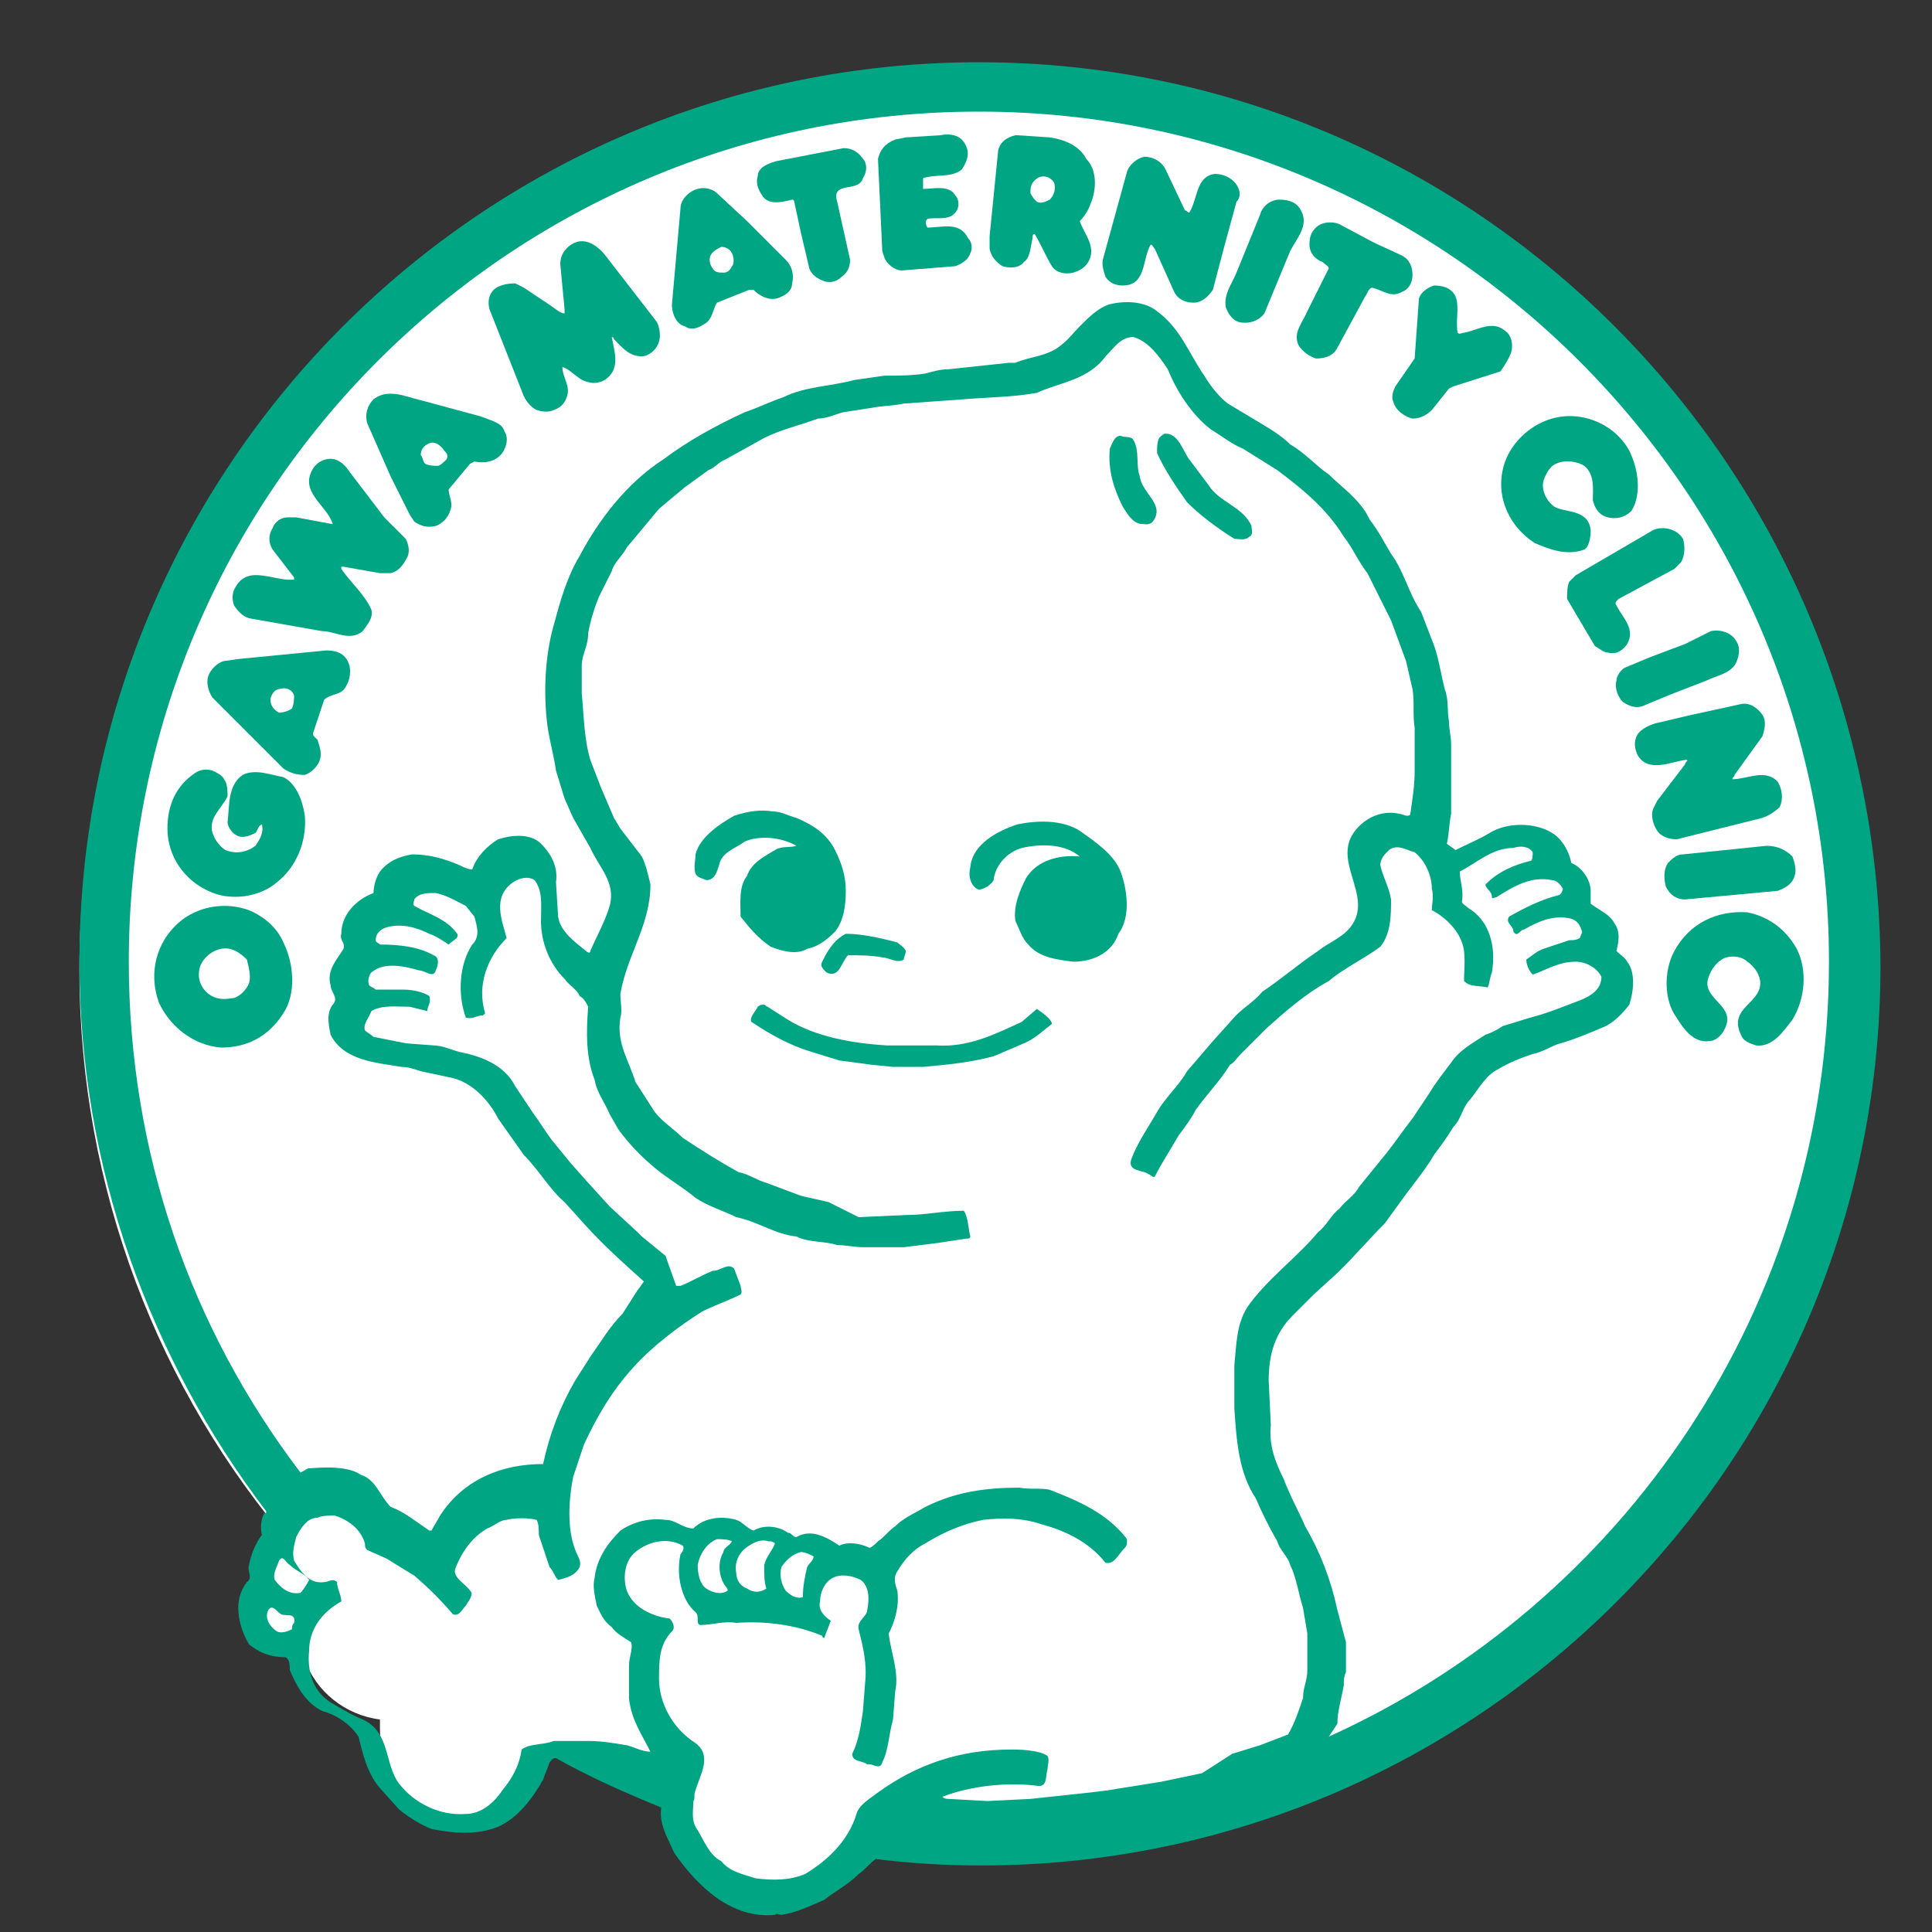
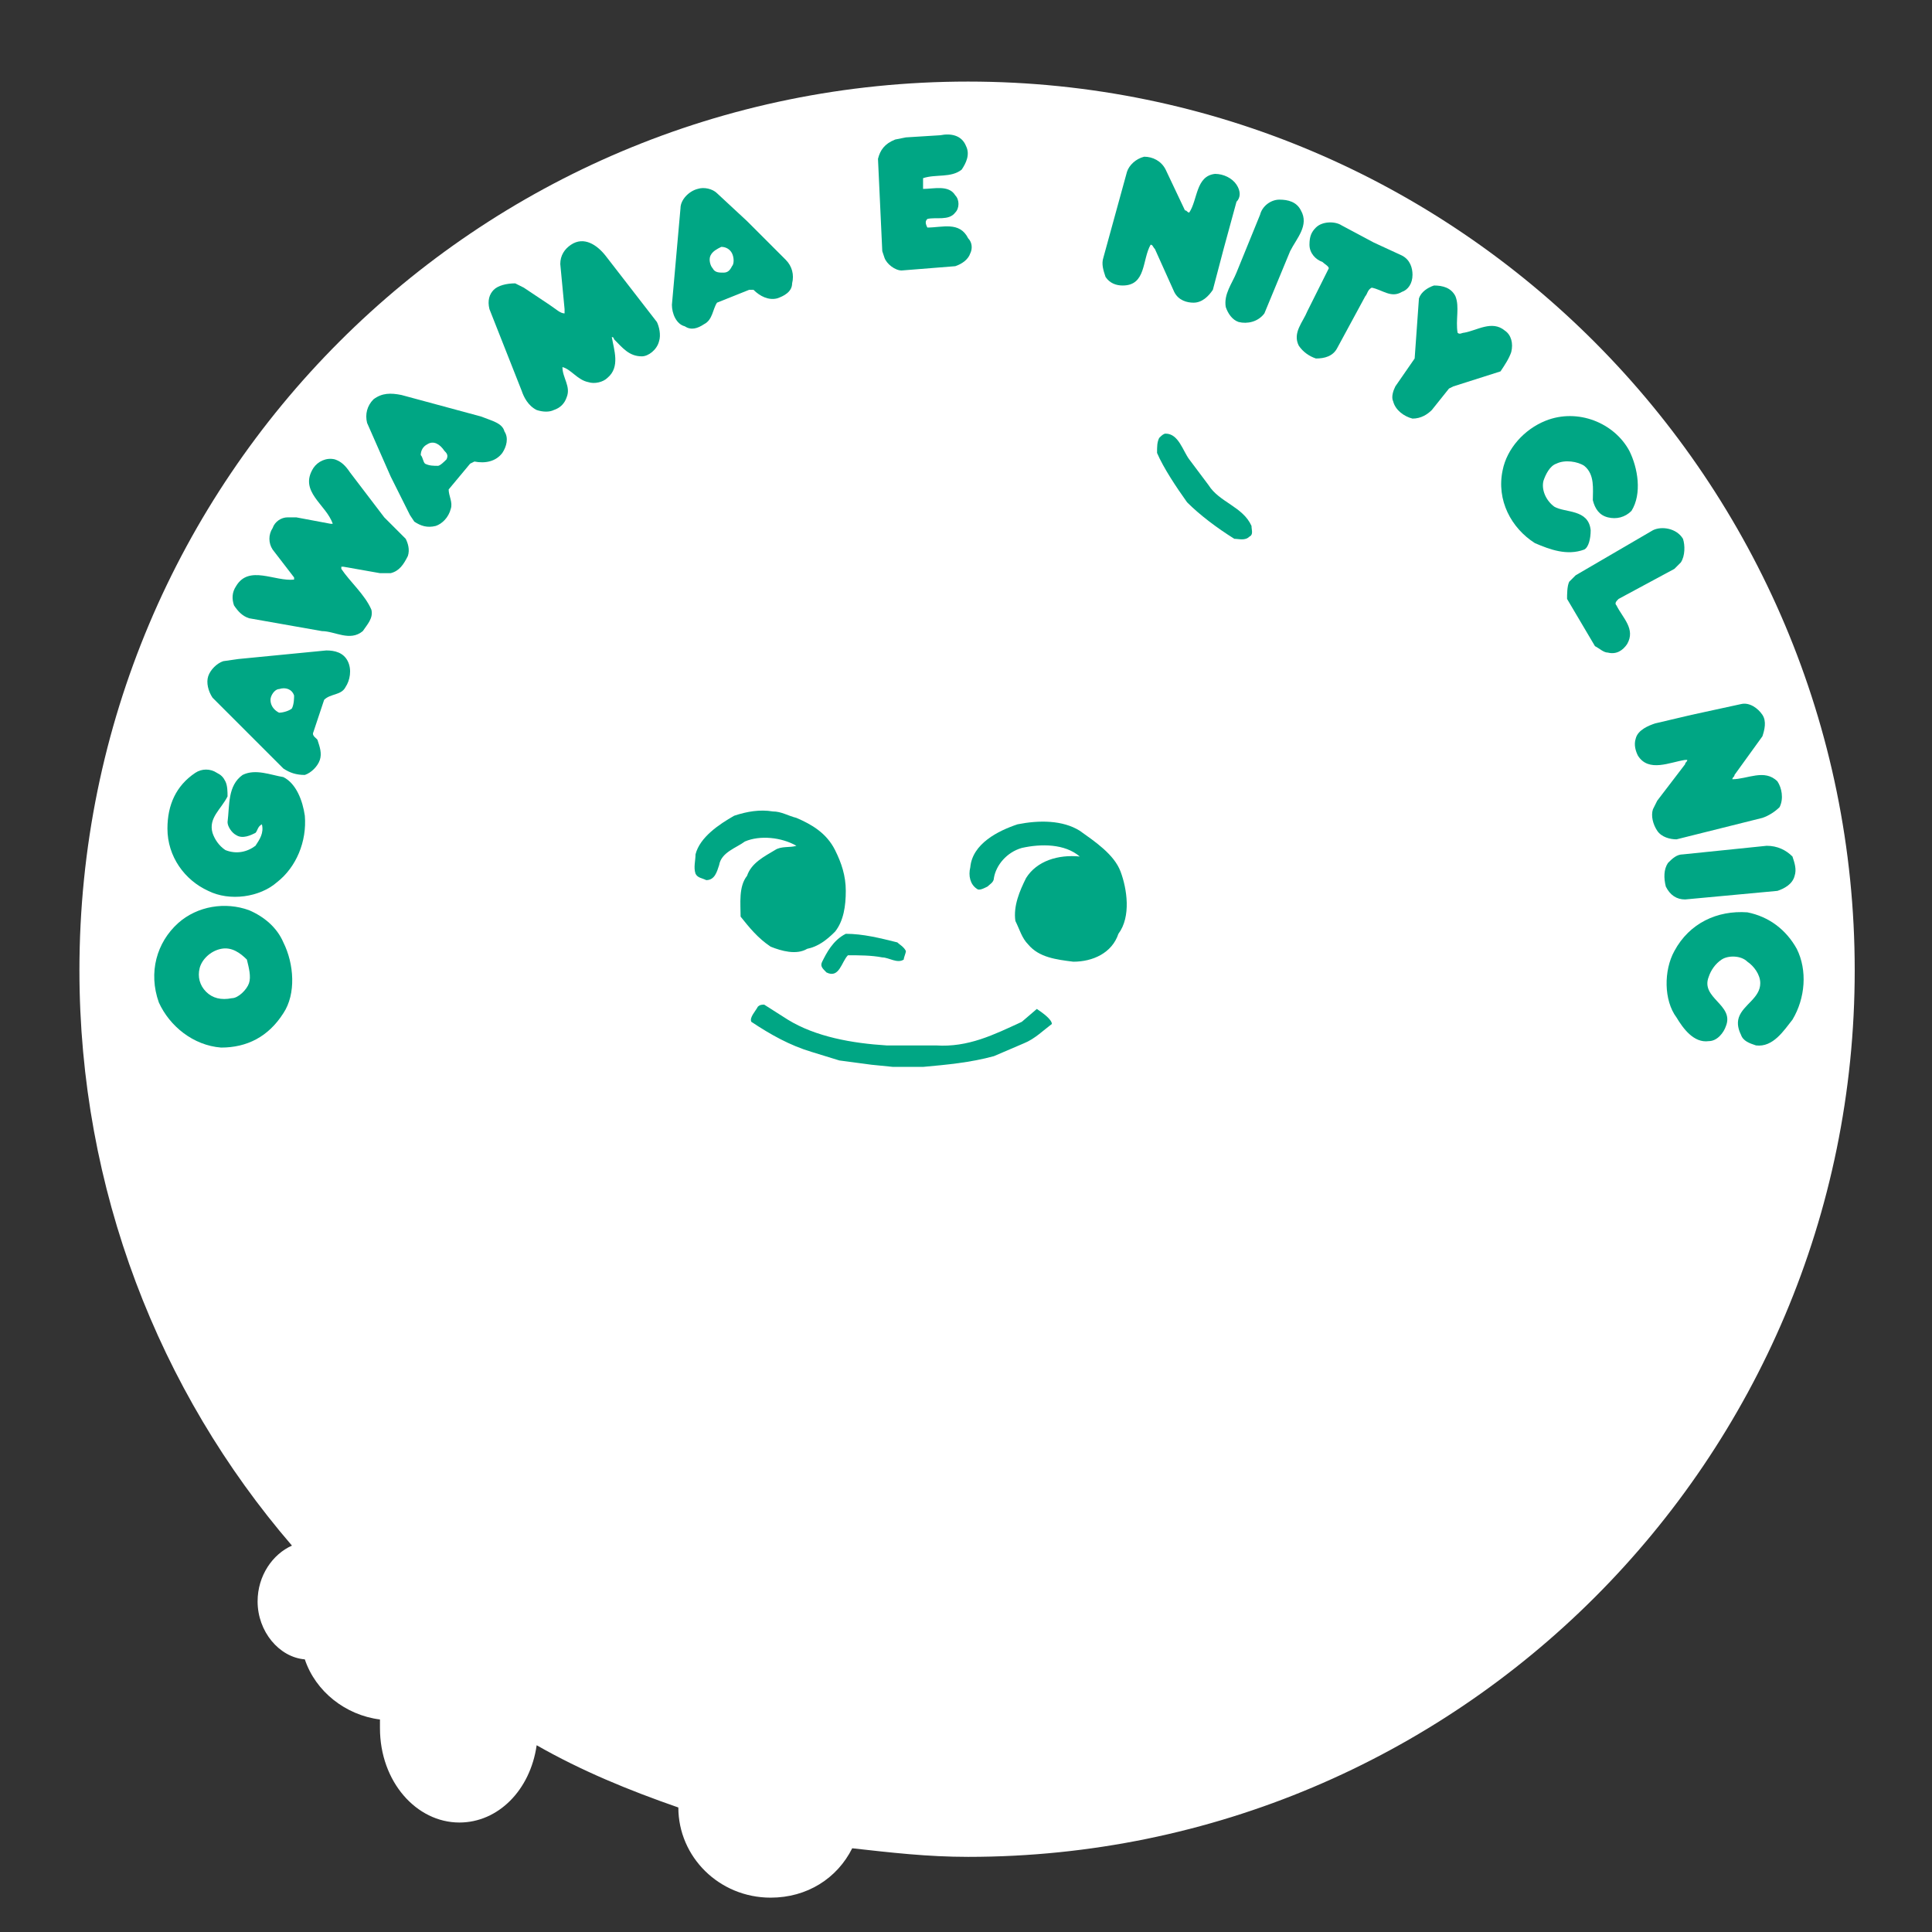
<svg xmlns="http://www.w3.org/2000/svg" version="1.1" id="レイヤー_1" x="0px" y="0px" width="90px" height="90px" viewBox="0 0 90 90" style="enable-background:new 0 0 90 90;" xml:space="preserve">
  <rect x="0" y="0" width="90" height="90" fill="#333333" stroke="none" />
  <style type="text/css">
	.st0{fill:#FFFFFF;}
	.st1{fill:#00A684;}
</style>
  <g>
    <path class="st0" d="M45.1,3.8C22.2,3.8,3.7,22.3,3.7,45.2c0,10.2,3.7,19.6,9.9,26.8c-0.9,0.4-1.6,1.4-1.6,2.6c0,1.4,1,2.6,2.2,2.7   c0.5,1.5,1.9,2.6,3.5,2.8c0,0.1,0,0.2,0,0.4c0,2.5,1.7,4.4,3.7,4.4c1.8,0,3.3-1.5,3.6-3.6c2.1,1.2,4.3,2.1,6.6,2.9c0,0,0,0,0,0   c0,2.3,1.9,4.2,4.3,4.2c1.7,0,3.1-0.9,3.8-2.3c1.8,0.2,3.5,0.4,5.4,0.4c22.8,0,41.3-18.5,41.3-41.3S67.9,3.8,45.1,3.8z" />
    <g>
-       <path class="st1" d="M45.6,2.9C22.5,2.9,3.7,21.7,3.7,44.8c0,9.6,3.3,18.5,8.7,25.6c0,0.1,0,0.1-0.1,0.1c-0.1,0.2-0.2,0.6-0.1,1    c-0.3,0.4-0.5,0.9-0.6,1.4c-0.1,0.3,0.2,0.6-0.1,0.8c-0.3,0.4-0.4,0.8-0.4,1.2c0,0.6,0.2,1.2,0.5,1.7c0.5,0.4,1,0.6,1.7,0.6    c0.2,0.1,0.2,0.4,0.2,0.6c0.3,0.7,0.7,1.5,1.5,1.9c0.7,0.2,1.3,0.6,1.7,1.2c0.2,0.8,0.4,1.7,1,2.4l0.9,1c0.5,0.4,1,0.7,1.5,0.9    c1,0.2,2.1,0.3,3.1-0.1c0.9-0.4,1.6-1.3,2.1-2.2c0.1-0.3,0.2-0.5,0.3-0.8c0.1-0.1,0.1-0.2,0.3-0.2c1.6,0.9,3.2,1.6,4.9,2.3    c0,0,0,0,0,0c-0.1,0.8,0.3,1.4,0.6,2.1c1.1,1.6,2.7,3.1,4.7,2.9c0.1-0.1,0.2,0,0.3,0c0.7-0.1,1.3-0.4,2-0.7    c0.5-0.4,1.1-0.7,1.6-1.2c0.3-0.2,0.5-0.5,0.8-0.7c1.6,0.2,3.2,0.3,4.9,0.3c23.1,0,41.9-18.8,41.9-41.9    C87.5,21.7,68.7,2.9,45.6,2.9z M13.6,75.9c-0.2,0.1-0.5,0.2-0.7,0.1c-0.3-0.2-0.6-0.6-0.4-1c0.2-0.3,0.4,0.1,0.6,0.2    c0.2,0.1,0.7-0.1,0.6,0.4C13.6,75.7,13.6,75.8,13.6,75.9z M14,74.2c-0.5,0.1-0.9-0.2-1.2-0.6c-0.1-0.3,0.1-0.6,0.2-0.9    c0.2-0.3,0.3,0.1,0.5,0.2c0.3,0.3,0.7,0.4,0.9,0.7C14.3,73.8,14.1,74.1,14,74.2z M37.5,87.3c-0.7,0.3-1.5,0.3-2.3,0.2    c-0.6-0.2-1.2-0.3-1.6-0.8c-0.6-0.3-0.8-1-1.2-1.6c-0.2-0.4-0.1-0.8-0.1-1.2c0.1-0.1,0-0.3,0.1-0.5c0.2-0.7,0.8-1.6,0-2.2    c-1.1-0.7-1.7-1.9-1.7-3c0-0.8,0-1.6,0.6-2.2c0.2-0.2,0-0.5-0.1-0.6c-0.8-0.1-1.7-0.5-2-1.3c-0.2-0.6-0.1-1.4,0.4-1.8    c0.6-0.5,1.5-0.7,2.2-0.3c0.1,0.1,0,0.3-0.1,0.4c-0.2,0.9,0,2.1,0.7,2.7c0.2,0.2,0,0.5,0.2,0.6c0.6,0,1.1-0.2,1.7-0.1    c1.4-0.1,2.8,0.1,4,0.6c0,0,0,0.1,0.1,0.1c0.1-0.3,0.2-0.5,0.3-0.8c-0.3-0.2-0.6-0.5-0.5-0.9c0-0.4,0.2-0.9,0.6-1.1    c0.4-0.2,0.9-0.1,1.3,0.1c0.4,0.3,0.4,0.9,0.3,1.4c0,0.3-0.5,0.5-0.4,0.9c0.2,0.8,0.4,1.6,0.3,2.5l-0.1,1.3    c-0.1,0.7-0.2,1.4-0.5,2c0,0.4,0.5,0.3,0.7,0.5c0.2-0.1,0.6,0.3,0.7-0.1c0.3-0.6,0.3-1.3,0.5-2l0.1-1.3c0.2-0.9-0.2-1.8-0.3-2.7    c0.3-0.6,0.5-1.3,0.4-2c-0.1-0.3-0.2-0.6,0-0.9c0.3-0.5,0.7-1,1.3-1.3c0.8-0.5,1.7-0.9,2.7-1.1c0.9-0.1,1.8-0.1,2.7,0.2    c1.1,0.3,2.2,0.8,3,1.8c0.4,0.1,0.6-0.4,0.9-0.7c0.1-0.1,0.1-0.2,0.1-0.4c-0.9-1.2-2.3-1.8-3.6-2.3c-0.4-0.1-0.9,0-1.4-0.1    c-1.6,0-3,0.2-4.4,0.9c-0.5,0.3-1,0.5-1.4,0.9c-0.3,0.2-0.5,0.5-0.8,0.7c-0.1,0.1-0.3,0.3-0.4,0.3c-0.4-0.2-1-0.3-1.4-0.1    c-0.6-0.4-1.3-0.8-2-0.4c-0.2,0-0.2-0.2-0.4-0.2c-0.4-0.3-1.1-0.4-1.6-0.1c-0.3-0.1-0.5-0.4-0.8-0.5c-0.7-0.2-1.5-0.1-2,0.4    c-0.5,0-0.8-0.4-1.3-0.4c-0.8-0.1-1.5,0.1-2.1,0.5c-0.6,0.6-1.1,1.3-1.2,2.2c-0.1,0.4,0,0.8,0.1,1.3c0.2,0.4,0.3,0.7,0.7,1    c0.2,0.3,0.6,0.5,0.9,0.7c0.1,0.3-0.1,0.7-0.1,1.1l0,1.5c0.1,1,0.6,1.7,1,2.5v0c-0.4,0-0.7-0.2-1.1-0.3c-0.6-0.1-1.2-0.2-1.8-0.2    l-1.6,0c-0.5,0.2-1.1,0.1-1.5,0.4c-0.1,0.7-0.4,1.3-0.9,1.9c-0.4,0.6-1,1.1-1.7,1.1c-1.2,0.1-2.4-0.5-3.1-1.4    c-0.7-0.9-0.4-2.4-1.7-3c-0.5-0.2-1-0.5-1.5-0.8c-0.8-0.5-1.1-1.4-1-2.4c0-1,0.6-1.8,1.5-2.3c0-0.3-0.2-0.6-0.2-0.9    c-0.2-0.2-0.4,0-0.6,0c-0.7,0.1-1.1-0.5-1.4-1c-0.1-0.4,0-0.7,0.1-1.1c0.2-0.4,0.5-0.9,1-0.9c0.2-0.1,0.5-0.1,0.8-0.1    c0.6,0.2,1.2,0.6,1.4,1.3c0,0.1,0,0.2,0.1,0.3l0.9,0.4l1.3,0.8c0.7,0.6,1.2,1.1,1.8,1.8c0.3,0.1,0.4-0.2,0.6-0.4    c0.1-0.2,0.4-0.5,0.2-0.7c-0.2-0.3-0.8-0.6-0.7-1c0.3-0.8,0.8-1.5,1.5-1.9c0.3-0.1,0.6-0.4,0.9-0.4c0.4-0.1,1-0.1,1.4,0    c0.1,0.2,0.1,0.4,0.1,0.7l0.5,1.5c0.2,0.2,0.2,0.4,0.4,0.6c0.4-0.1,0.8-0.2,1-0.6c0.1-0.3-0.1-0.5-0.2-0.8c-0.4-1-0.3-2.4-0.1-3.4    l0.5-1.5c0.6-1.3,1.3-2.5,2.3-3.6c0.9-1,2.1-1.9,3.2-2.6c0.6-0.3,1.2-0.5,1.8-0.8c0.1-0.1,0-0.3,0-0.4l-0.3-0.8    c-0.3-0.3-0.6,0.1-1,0.1c-0.5,0.2-1,0.5-1.5,0.7h-0.2L31,58.5l-1.1-0.9l-0.2-0.2l-1.3-1.2l-1-1.1l-0.8-0.9l-0.9-1.1    c-0.3-0.4-0.6-0.9-0.9-1.3L24,50.6c-0.5-1-1.6-1.4-2.6-1.6c-0.4-0.1-0.8-0.3-1.2-0.3l-1.3-0.1c-0.5-0.1-1-0.2-1.5-0.3    c-0.1-0.1-0.3-0.2-0.4-0.3c-0.1-0.3,0.2-0.6,0.3-0.9c0.5-0.3,1.2-0.2,1.8-0.2l0.8,0.2c0-0.2,0.2-0.4,0.1-0.7    c-0.3-0.2-0.8-0.3-1.2-0.3l-1.3,0c-0.1-0.1-0.2-0.1-0.3-0.2c-0.1-0.2,0-0.5,0.1-0.6c0.6-0.5,1.5-0.3,2.2-0.1c0.3,0,0.7,0.4,0.8,0    c0.1-0.2,0.2-0.6-0.1-0.7c-0.7-0.4-1.6-0.5-2.5-0.5c-0.1-0.1-0.2-0.1-0.2-0.2c0-0.3,0.2-0.5,0.5-0.6c0.7-0.2,1.4,0,2,0.3    c0.3,0.1,0.6,0.3,0.9,0.5c0.2-0.2,0.5-0.3,0.4-0.5c-0.5-0.7-1.3-0.9-2-1.3c-0.1-0.1,0-0.2,0-0.3c0.2-0.3,0.6-0.3,1-0.3    c0.5,0.1,1,0.4,1.4,0.6l0.4,0.5c0.1,0.4,0.3,0.9-0.1,1.3c-0.6,0.9-0.7,2.3-0.3,3.4c0.3,0.1,0.5-0.1,0.8-0.1l0.1-0.1    c-0.4-1.3,0.1-2.6,1-3.5c-0.2-0.8-0.7-1.9,0.3-2.6c0.3-0.2,0.7-0.3,1-0.1c0.4,0.5,0.3,1.2,0.3,1.9c0,1,0.4,2,1.1,2.7    c0.2,0.3,0.6,0.5,0.7,0.8c0.2,0.1,0.3,0.3,0.4,0.5c-0.1,1.2-0.1,2.4,0.3,3.4c0.1,0.6,0.5,1.1,0.7,1.6l0.4,0.7    c0.5,0.7,1.1,1.3,1.7,1.8c0.6,0.5,1.3,0.9,1.9,1.4c0.6,0.4,1.3,0.6,1.9,0.9c1,0.2,1.8,0.8,2.8,0.9c0.6,0.3,1.3,0.2,1.9,0.4    c0.4,0,0.8,0.1,1.2,0.1l1.9,0l1.6-0.2l1.3-0.2c0.1,0,0.2,0,0.2-0.1c-0.1-0.4-0.1-0.9-0.3-1.2c-0.9,0-1.8,0.2-2.7,0.2l-2.2,0.1    L38.6,56c-0.4-0.1-0.9-0.2-1.3-0.3l-1.6-0.6c-0.4-0.1-0.8-0.4-1.3-0.5c-0.9-0.5-1.7-1-2.6-1.6c-0.4-0.4-0.9-0.7-1.3-1.2l-0.9-1.4    c-0.3-1-0.9-1.8-0.7-3c0.1-0.3,0-0.7,0-1.1c0.3-1.8,1.4-3.2,1.4-5.1c-0.1-0.4-0.2-0.9-0.4-1.3l-1-1.3l-0.3-0.5l-0.6-1.4l-0.5-1.3    c-0.3-1-0.3-2.1-0.4-3.1l0-1.3c0-0.5,0.3-0.9,0.3-1.5c0.1-0.6,0.3-1.2,0.5-1.7l0.6-1.2c0.1-0.4,0.5-0.7,0.7-1.1    c0.5-0.6,1-1.2,1.5-1.8l1.2-1l1.1-0.8c0.3-0.1,0.5-0.4,0.8-0.5l1.8-1c0.8-0.4,1.7-0.6,2.5-0.9c0.4,0,0.8-0.2,1.2-0.3l1.3-0.2    c0.5-0.1,1.1-0.1,1.5-0.2l2.8-0.2c1.2-0.1,2.3-0.1,3.4-0.3c1.1-0.5,2.4-0.6,3.2-1.7c0.4-0.4,0.7-0.9,1.3-0.9    c0.7,0.2,1.2,0.9,1.6,1.5c0.4,1,1.1,2.1,2,2.8c0.5,0.3,1,0.7,1.5,0.9l1.6,1c1.2,0.9,2.3,1.8,3.1,3.1c0.4,0.5,0.7,1.2,1.1,1.7    l1.1,2.2l0.7,1.9l0.3,1.3c0.1,0.6,0,1.2,0.1,1.8l0,2c0,0.7-0.1,1.3-0.2,2c0,0.1-0.1,0.1-0.2,0.1c-0.8-0.3-1.6-0.1-2.2,0.5    c-1.5,1.5,0.8,3.2-0.4,4.7c-0.4,0.5-1,0.7-1.5,1.1c-0.9,0.6-1.7,1.3-2.6,1.9c-0.4,0.5-1,0.8-1.4,1.3l-0.9,1l-1.2,1.4    c-0.4,0.7-1,1.2-1.4,1.9c-0.4,0.7-0.9,1.4-1.2,2.2c-0.2,0.6,0.6,0.5,0.8,0.7c0.1,0,0.2,0.2,0.3,0.1c0.3-0.6,0.7-1.2,1.1-1.9    c0.3-0.4,0.6-0.8,0.8-1.2c0.5-0.7,1.1-1.3,1.6-2.1c0.2-0.1,0.3-0.3,0.5-0.5l1.2-1.2c0.9-0.8,1.8-1.6,2.9-2.2    c0.7-0.6,1.6-1,2.4-1.6c0.5-0.6,0.5-1.5,0.5-2.2c-0.1-0.6-0.4-1.1-0.5-1.6c0-0.3,0.2-0.5,0.4-0.7c0.4-0.3,0.8,0,1.2,0.1    c0.5,0.4,0.8,1.1,0.8,1.7c0.1,0.4,0,0.7,0,1c0.6,0.3,1.2,0.9,1.4,1.5c0.2,0.5,0.1,1.2,0.1,1.8c0.3,0.3,0.7,0.2,1.1,0.3    c0.1-0.2,0.1-0.5,0.2-0.7c0.2-1.2-0.1-2.4-1.1-3c-0.1-0.1-0.3-0.2-0.3-0.3c0.1-0.5-0.1-1-0.1-1.4c0.8-0.4,1.5-1.1,2.5-1.1    c0.3-0.1,0.7-0.1,0.9,0.2c0,0.1,0,0.4-0.1,0.4c-0.8,0.2-1.5,0.5-2.1,1.1c0,0.2,0.3,0.3,0.3,0.6c0,0.1,0.1,0,0.2,0    c0.8-0.5,1.6-1,2.6-0.8c0.2,0,0.4,0.2,0.5,0.4c0,0.1-0.1,0.3-0.2,0.3c-0.8,0.2-1.6,0.6-2.3,1c-0.2,0.3,0.2,0.4,0.2,0.7    c0.2,0.3,0.3-0.1,0.5-0.1c0.7-0.4,1.4-0.7,2.2-0.5c0.3,0.1,0.4,0.3,0.5,0.6c0,0.1-0.1,0.2-0.1,0.3c-0.2,0.1-0.3,0.1-0.5,0.1    l-1.2,0.4c-0.3,0.1-0.5,0.3-0.8,0.5c0,0.2,0.1,0.5,0.3,0.7c0.6-0.2,1.2-0.6,2-0.6c0.5,0,1,0.3,1.2,0.7c0,0.6-0.5,0.9-1,1.1    c-0.8,0.3-1.5,0.6-2.3,0.8l-1.3,0.4c-0.3,0.2-0.5,0.3-0.8,0.4c-0.6,0.4-1.2,0.7-1.6,1.3c-0.3,0.4-0.7,0.9-1,1.4l-0.8,1.2    c-0.4,0.5-0.8,1.1-1.2,1.6l-1.3,1.6c-0.2,0.4-0.6,0.6-0.9,1c-0.4,0.3-0.6,0.8-1,1.1c-1,1.2-2.4,2.2-3.3,3.5    c-0.5,0.8-0.5,1.7-0.6,2.7l0,0.6l0,1.4c0.1,1.5,0.2,3,1,4.2c0.3,0.7,0.6,1.3,1,2c0.1,0.4,0.5,0.7,0.6,1.1c0.3,0.6,0.4,1.4,0.6,2    l0.2,1.2l0,1.7c0,0.5-0.2,0.8-0.2,1.3c-0.2,0.6-0.4,1.2-0.7,1.7l-1.3,0.5l-1.3,0.4L56,82.6L54.1,83l-2.5,0.4l-0.8,0.1l-2.8,0.3    l-2,0.1l-1.8-0.1c-0.1,0-0.2,0-0.3-0.1c1.3-0.5,3-0.7,4.5-0.5c0.4,0,0.3-0.5,0.4-0.8c0-0.2,0.1-0.4,0-0.6    c-0.4-0.3-1.5-0.3-1.6-0.3l-0.1,0c-2.4,0-4.4,0.7-6.2,2c-0.4,0.3-0.9,0.6-1,1C39.5,85.8,38.5,86.7,37.5,87.3z M33.8,73.9    c0,0,0.1,0.1,0.1,0.2c-0.3,0.2-0.7,0.1-1-0.1c-0.3-0.2-0.4-0.7-0.4-1.1c0.1-0.5,0.4-1,0.9-1.2c0.2,0,0.5,0,0.7,0.1    c-0.1,0.2-0.4,0.3-0.4,0.5C33.4,72.8,33.5,73.5,33.8,73.9z M35.7,74c-0.3,0.2-0.6,0.2-0.9,0c-0.3-0.1-0.5-0.4-0.5-0.7    c-0.1-0.5,0.1-1,0.6-1.3c0.3-0.2,0.6-0.3,0.9-0.2c0.1,0,0.2,0,0.3,0.1c-0.1,0.3-0.4,0.6-0.5,1C35.6,73.4,35.6,73.7,35.7,74z     M37.4,74.4c-0.3,0.1-0.6-0.1-0.8-0.3c-0.2-0.3-0.3-0.7-0.2-1.1c0.2-0.3,0.5-0.6,0.9-0.7c0.2,0,0.4,0.1,0.6,0.2    c0,0.2-0.2,0.3-0.3,0.5C37.5,73.4,37.4,73.9,37.4,74.4z M61.9,80.9l0.4-0.6c0-0.6,0.2-1.2,0.3-1.8c0-0.2,0-0.4,0.1-0.6l0-1.4    L62.3,75c-0.3-1.4-0.8-2.7-1.5-3.9c-0.3-0.7-0.7-1.4-1-2.2c-0.4-0.8-0.7-1.6-0.6-2.5l-0.1-2.1c0-1.2,0.3-2.2,1.1-3l1-1l1.1-1    l0.5-0.5l1.4-1.5l0.3-0.3l0.8-1.1c0.5-0.7,1.1-1.4,1.5-2.1c0.3-0.4,0.6-0.8,0.9-1.3c0.4-0.4,0.4-0.9,0.8-1.3    c0.4-0.5,0.7-1.1,1.3-1.4c0.5-0.3,1-0.5,1.6-0.7c0.5-0.1,0.9-0.4,1.3-0.5c0.7-0.2,1.4-0.5,2.1-0.8c0.4-0.2,0.8-0.6,1.1-1    c0.2-0.6,0.3-1.5-0.1-2c-0.1-0.2-0.3-0.3-0.5-0.5c0.1-0.4,0.2-0.9-0.1-1.3c-0.2-0.4-0.7-0.6-1.1-0.9c0-0.2,0-0.4,0-0.6    c0-0.5-0.4-1.1-0.9-1.3c-0.1-0.5-0.4-1.1-0.9-1.4c-0.8-0.5-2.1-0.5-2.9,0c-0.5,0.3-1,0.5-1.6,0.8c-0.1-0.1-0.3-0.2-0.4-0.3    c0.1-0.4,0.1-0.9,0.2-1.4l0-0.3l0-1.3l0-1.6c0-0.4-0.1-0.7-0.1-1.1c-0.1-0.5,0-1-0.2-1.5c-0.2-0.8-0.3-1.6-0.6-2.3l-0.5-1.3    c-0.6-0.9-0.8-1.9-1.4-2.7c-0.3-0.5-0.6-1.1-1-1.6c-0.4-0.9-1.3-1.5-1.9-2.1c-0.6-0.4-1.1-1-1.8-1.4c-0.4-0.4-0.9-0.7-1.4-1    l-1.5-0.9c-0.4-0.3-0.8-0.8-1.1-1.3c-0.7-1-1.1-2.2-2.2-3c-0.6-0.5-1.6-0.5-2.3-0.3c-0.5,0.2-0.9,0.6-1.3,1    c-0.3,0.3-0.5,0.6-0.9,0.9c-0.6,0.5-1.4,0.5-2.1,0.8l-0.3,0l-2.8,0.3c-0.4,0-0.7,0.1-1.1,0.2c-0.6,0.1-1.3,0.1-1.9,0.1l-1.4,0.2    c-1.1,0.3-2.3,0.3-3.3,0.8c-0.6,0.2-1.2,0.5-1.8,0.7c-1.3,0.6-2.6,1.3-3.8,2.2c-1.7,1.1-3,2.8-3.9,4.5c-0.6,1-0.9,2.1-1.2,3.2    c-0.4,1.4-0.5,3.1-0.3,4.7c0.1,0.7,0.3,1.4,0.4,2.1l0.4,1.3l0.4,0.9l0.8,1.4c0.4,0.9,1.2,1.6,0.9,2.7c-0.2,0.7-0.6,1.4-0.9,2.1    c0,0.1-0.1,0.1-0.2,0c-0.5-0.4-1.2-0.9-1.3-1.6l-0.1-1.6c0.1-0.7-0.2-1.3-0.7-1.8c-0.5-0.5-1.4-0.4-2-0.2c-0.5,0.3-1,0.8-1.2,1.4    c-0.2,0-0.4-0.1-0.6-0.2c-0.7-0.3-1.4-0.5-2.2-0.5c-0.6,0.1-1.1,0.3-1.5,0.8c-0.2,0.3-0.3,0.7-0.3,1c-0.8,0.3-1.5,1-1.5,1.9    c-0.1,0.3,0.2,0.4,0.1,0.7c-0.3,0.5-0.8,1-0.6,1.7c0,0.3,0.4,0.6,0.1,0.9c-0.3,0.4-0.2,0.9-0.1,1.4c0.6,1.2,2.1,1.3,3.3,1.5    c0.3,0,0.6,0.1,0.9,0.2l1.4,0.3c1,0.2,1.8,1.1,2.2,1.9l1.2,1.7c0.7,0.7,1.2,1.6,1.9,2.2l0.9,1c0.9,1,1.8,1.8,2.8,2.7    c-0.1,0.1-0.2,0.3-0.3,0.4L29,61.2c-0.6,0.6-1,1.3-1.5,2l-0.7,1.1c-0.7,1.2-1.2,2.5-1.5,3.9c-1.9,0-3.7,0.7-4.8,2.4    c-0.1,0.2-0.3,0.5-0.4,0.7H20c-0.6-0.4-1.2-0.9-1.8-1.1c-0.5-0.5-0.7-1.3-1.4-1.5c-0.7-0.5-2.2-0.3-2.4-0.3    c-0.1,0-0.2,0.1-0.4,0.2C8.9,61.9,6,53.7,6,44.8C6,23,23.7,5.2,45.6,5.2c21.8,0,39.6,17.8,39.6,39.6    C85.2,60.9,75.6,74.7,61.9,80.9z" />
-       <path class="st1" d="M48.9,6.4l-1.5-0.1l-0.1,0c-0.4,0.1-0.7,0.3-0.8,0.7l-0.4,4v0.6c0.1,0.4,0.3,0.6,0.6,0.8    c0.3,0.1,0.8,0.1,1-0.2c0.3-0.2,0.3-0.7,0.4-1.1c0-0.1,0-0.2,0.1-0.2c0.3,0.5,0.5,1,0.8,1.5c0.2,0.3,0.6,0.4,1,0.3    c0.3-0.1,0.5-0.2,0.7-0.5c0.4-0.7-0.2-1.3-0.4-1.9c0.2-0.2,0.4-0.5,0.5-0.8c0.3-0.7,0.3-1.6-0.2-2.1C50.3,6.8,49.6,6.5,48.9,6.4z     M48.9,9.3c-0.2,0.1-0.4,0.2-0.6,0.1C48.2,9.3,48.1,9.2,48,9c0-0.2,0-0.4,0.2-0.6c0.3-0.3,0.7-0.2,0.9,0.1    C49.2,8.8,49.1,9.1,48.9,9.3z" />
      <path class="st1" d="M43.2,10.6L43.2,10.6c-0.1-0.2-0.1-0.3,0-0.4c0.4-0.1,1,0.1,1.3-0.3c0.2-0.2,0.2-0.6,0-0.8    c-0.3-0.5-1-0.3-1.5-0.3C43,8.6,43,8.5,43,8.3c0.6-0.2,1.3,0,1.8-0.4c0.2-0.3,0.4-0.7,0.2-1.1c-0.2-0.5-0.7-0.6-1.2-0.5l-1.6,0.1    l-0.5,0.1C41.2,6.7,41,7,40.9,7.4l0.2,4.3l0.1,0.3c0.1,0.3,0.5,0.6,0.8,0.6l2.5-0.2c0.3-0.1,0.6-0.3,0.7-0.6    c0.1-0.2,0.1-0.5-0.1-0.7C44.7,10.3,43.9,10.6,43.2,10.6z" />
-       <path class="st1" d="M39.3,6.9l-3.1,0.6c-0.4,0.1-0.9,0.3-0.9,0.7c-0.1,0.3,0,0.6,0.2,0.9c0.3,0.5,1,0.3,1.4,0.2    c0.1,0,0.1,0.1,0.1,0.1l0.3,1.4l0.4,1.7c0.1,0.3,0.4,0.5,0.7,0.6c0.3,0.1,0.6,0,0.8-0.2c0.3-0.2,0.4-0.5,0.4-0.8L39,9.4    C38.7,8.4,40,9,40.2,8.3c0.2-0.3,0.2-0.7,0-0.9C40,7.1,39.7,6.9,39.3,6.9z" />
      <path class="st1" d="M57.6,8.6c-0.2-0.3-0.6-0.5-1-0.5c-0.9,0.1-0.8,1.2-1.2,1.8c-0.1,0-0.1-0.1-0.2-0.1l-0.9-1.9    c-0.2-0.4-0.6-0.6-1-0.6c-0.4,0.1-0.7,0.4-0.8,0.7l-1.1,4c-0.1,0.3,0,0.6,0.1,0.9c0.2,0.3,0.5,0.4,0.8,0.4c1.1,0,0.9-1.2,1.3-1.9    c0.1,0,0.1,0.1,0.2,0.2l0.9,2c0.2,0.4,0.6,0.5,0.9,0.5c0.4,0,0.7-0.3,0.9-0.6l0.5-1.9l0.6-2.2C57.8,9.2,57.8,8.9,57.6,8.6z" />
      <path class="st1" d="M34.8,10.3L33.4,9c-0.2-0.2-0.6-0.3-0.9-0.2c-0.4,0.1-0.8,0.5-0.8,0.9l-0.4,4.5c0,0.4,0.2,0.9,0.6,1    c0.3,0.2,0.6,0.1,0.9-0.1c0.4-0.2,0.4-0.7,0.6-1c0.5-0.2,1-0.4,1.5-0.6h0.2c0.3,0.3,0.7,0.5,1.1,0.4c0.3-0.1,0.7-0.3,0.7-0.7    c0.1-0.4,0-0.8-0.3-1.1L34.8,10.3z M34.1,12.4c-0.1,0.2-0.2,0.3-0.4,0.3c-0.2,0-0.4,0-0.5-0.2c-0.1-0.1-0.2-0.4-0.1-0.6    c0.1-0.2,0.3-0.3,0.5-0.4c0.2,0,0.4,0.1,0.5,0.3C34.2,12,34.2,12.3,34.1,12.4z" />
      <path class="st1" d="M60.6,9.8c-0.2-0.4-0.6-0.5-1-0.5c-0.4,0-0.8,0.3-0.9,0.7l-1.1,2.7c-0.2,0.5-0.6,1-0.5,1.6    c0.1,0.3,0.3,0.6,0.6,0.7c0.4,0.1,0.9,0,1.2-0.4l1.2-2.9C60.4,11.1,61,10.5,60.6,9.8z" />
      <path class="st1" d="M65.3,13.6c0.3-0.1,0.5-0.4,0.5-0.8c0-0.3-0.1-0.7-0.5-0.9L64,11.3l-1.5-0.8c-0.3-0.2-0.9-0.2-1.2,0.1    c-0.2,0.2-0.3,0.4-0.3,0.8c0,0.4,0.3,0.7,0.6,0.8c0.1,0.1,0.3,0.2,0.3,0.3l-1,2c-0.2,0.5-0.7,1-0.4,1.6c0.2,0.3,0.5,0.5,0.8,0.6    c0.4,0,0.8-0.1,1-0.5l1.3-2.4c0.1-0.1,0.1-0.3,0.3-0.4C64.4,13.5,64.8,13.9,65.3,13.6z" />
      <path class="st1" d="M28.2,11.9c-0.4-0.5-1-0.9-1.6-0.5c-0.3,0.2-0.5,0.5-0.5,0.9l0.2,2.1l0,0.2c-0.2,0-0.4-0.2-0.7-0.4l-1.2-0.8    L24,13.2c-0.4,0-0.8,0.1-1,0.3c-0.2,0.2-0.3,0.5-0.2,0.9l1.5,3.8c0.1,0.3,0.3,0.7,0.7,0.9c0.3,0.1,0.6,0.1,0.8,0    c0.3-0.1,0.5-0.3,0.6-0.6c0.2-0.5-0.2-0.9-0.2-1.4c0.4,0.1,0.7,0.6,1.2,0.7c0.3,0.1,0.7,0,0.9-0.2c0.6-0.5,0.3-1.3,0.2-1.9l0,0    c0,0,0.1,0,0.1,0.1c0.4,0.4,0.7,0.8,1.3,0.8c0.3,0,0.7-0.3,0.8-0.7c0.1-0.3,0-0.7-0.1-0.9L28.2,11.9z" />
      <path class="st1" d="M70.4,16.4c0.1-0.4,0-0.8-0.3-1c-0.6-0.5-1.3,0-1.9,0.1c-0.1,0-0.2,0.1-0.3,0c-0.1-0.6,0.1-1.2-0.1-1.7    c-0.2-0.4-0.6-0.5-1-0.5c-0.3,0.1-0.6,0.3-0.7,0.6l-0.2,2.8l-0.9,1.3c-0.1,0.2-0.2,0.5-0.1,0.7c0.1,0.4,0.5,0.7,0.9,0.8    c0.4,0,0.7-0.2,0.9-0.4l0.8-1l0.2-0.1l2.2-0.7C70.1,17,70.3,16.7,70.4,16.4z" />
      <path class="st1" d="M22.4,19.4l-3.7-1c-0.5-0.1-0.9-0.1-1.3,0.2c-0.3,0.3-0.4,0.7-0.3,1.1l1.1,2.5l0.9,1.8l0.2,0.3    c0.3,0.2,0.6,0.3,1,0.2c0.3-0.1,0.6-0.4,0.7-0.8c0.1-0.3-0.1-0.6-0.1-0.9l1-1.2l0.2-0.1c0.5,0.1,1,0,1.3-0.4    c0.2-0.3,0.3-0.7,0.1-1C23.4,19.7,22.9,19.6,22.4,19.4z M20.8,21.4c-0.1,0.1-0.3,0.3-0.4,0.3c-0.2,0-0.4,0-0.6-0.1    c-0.1-0.1-0.1-0.3-0.2-0.4c0-0.2,0.1-0.4,0.3-0.5c0.3-0.2,0.6,0,0.8,0.3C20.8,21.1,20.9,21.2,20.8,21.4z" />
      <path class="st1" d="M74.1,24.7c-0.1-1-1.2-0.8-1.7-1.1c-0.4-0.3-0.6-0.8-0.5-1.2c0.1-0.3,0.3-0.7,0.6-0.8c0.4-0.2,1-0.1,1.3,0.1    c0.5,0.4,0.4,1.1,0.4,1.6c0.1,0.4,0.3,0.7,0.7,0.8c0.4,0.1,0.8,0,1.1-0.3c0.5-0.8,0.3-2-0.1-2.8c-0.7-1.3-2.4-2-3.9-1.4    c-1,0.4-1.8,1.3-2,2.3c-0.3,1.4,0.4,2.7,1.5,3.4c0.7,0.3,1.5,0.6,2.3,0.3C74,25.5,74.1,25.1,74.1,24.7z" />
      <path class="st1" d="M55.3,23.4c0.6,0.6,1.4,1.2,2.2,1.7c0.2,0,0.5,0.1,0.7-0.1c0.2-0.1,0.1-0.3,0.1-0.5c-0.4-0.9-1.5-1.1-2-1.9    l-0.9-1.2c-0.3-0.4-0.5-1.2-1.1-1.2c-0.1,0-0.2,0.1-0.3,0.2c-0.1,0.2-0.1,0.4-0.1,0.7C54.2,21.8,54.8,22.7,55.3,23.4z" />
-       <path class="st1" d="M53.1,24.4c0.2,0,0.4,0.1,0.6-0.1c0.6-0.8-0.5-1.3-0.6-2.1c-0.2-0.5,0-1.2-0.3-1.7c-0.1-0.2-0.4-0.1-0.6-0.2    c-0.3,0-0.4,0.4-0.5,0.6c-0.1,1,0.2,1.9,0.6,2.7C52.5,23.9,52.7,24.3,53.1,24.4z" />
      <path class="st1" d="M17.9,24.1l-1.6-2.1c-0.2-0.3-0.4-0.5-0.7-0.6c-0.4-0.1-0.8,0.1-1,0.4c-0.7,1.1,0.6,1.7,0.9,2.6    c0,0,0,0-0.1,0l-1.6-0.3h-0.4c-0.3,0-0.6,0.2-0.7,0.5c-0.2,0.3-0.2,0.7,0,1l1,1.3v0.1c-0.9,0.1-2.1-0.7-2.7,0.3    c-0.2,0.3-0.2,0.6-0.1,0.9c0.2,0.3,0.4,0.5,0.7,0.6l3.4,0.6c0.6,0,1.3,0.5,1.9,0c0.2-0.3,0.5-0.6,0.4-1c-0.3-0.7-1-1.3-1.4-1.9    v-0.1c0,0,0,0,0.1,0l1.7,0.3l0.5,0c0.4-0.1,0.6-0.4,0.8-0.8c0.1-0.3,0-0.6-0.1-0.8L17.9,24.1z" />
      <path class="st1" d="M75.8,30c0.4-0.7-0.2-1.2-0.5-1.8c-0.1-0.1,0-0.2,0.1-0.3l2.6-1.4l0.3-0.3c0.2-0.3,0.2-0.8,0.1-1.1    c-0.3-0.5-1-0.6-1.4-0.4l-2.4,1.4l-1.2,0.7l-0.3,0.3c-0.1,0.2-0.1,0.6-0.1,0.8l1.3,2.2c0.2,0.1,0.4,0.3,0.6,0.3    C75.3,30.5,75.6,30.3,75.8,30z" />
-       <path class="st1" d="M76.5,32.9l1.2-0.5l1.8-0.7c0.4-0.2,1-0.3,1.3-0.7c0.2-0.3,0.3-0.8,0.1-1.1c-0.2-0.4-0.7-0.6-1.2-0.5L78.5,30    l-1.6,0.6l-1.2,0.5c-0.2,0.1-0.4,0.4-0.4,0.6c-0.1,0.4,0.1,0.8,0.3,1C75.9,32.9,76.2,33,76.5,32.9z" />
      <path class="st1" d="M15.2,30.3l-4.1,0.4l-0.7,0.1c-0.3,0.1-0.6,0.4-0.7,0.7c-0.1,0.3,0,0.7,0.2,1l3.3,3.3c0.3,0.2,0.6,0.3,1,0.3    c0.3-0.1,0.6-0.4,0.7-0.7c0.1-0.3,0-0.6-0.1-0.9c0-0.1-0.3-0.2-0.2-0.4l0.5-1.5c0.3-0.3,0.8-0.2,1-0.6c0.2-0.3,0.3-0.8,0.1-1.2    C16,30.4,15.6,30.3,15.2,30.3z M13.6,33c-0.1,0.1-0.4,0.2-0.6,0.2c-0.2-0.1-0.4-0.3-0.4-0.6c0-0.2,0.2-0.5,0.4-0.5    c0.3-0.1,0.6,0,0.7,0.3C13.7,32.5,13.7,32.8,13.6,33z" />
      <path class="st1" d="M82.1,38.1c0.3-0.1,0.6-0.3,0.8-0.5c0.2-0.4,0.1-0.9-0.1-1.2c-0.6-0.6-1.4-0.1-2.1-0.1l0,0    c0-0.1,0.1-0.1,0.1-0.2l1.3-1.8c0.1-0.3,0.2-0.7,0-1c-0.2-0.3-0.6-0.6-1-0.5l-2.3,0.5l-1.7,0.4c-0.3,0.1-0.8,0.3-0.9,0.7    c-0.1,0.3,0,0.6,0.1,0.8c0.5,0.8,1.5,0.3,2.2,0.2l0.1,0c0,0.1-0.1,0.1-0.1,0.2l-1.3,1.7l-0.2,0.4c-0.1,0.3,0,0.7,0.2,1    c0.2,0.3,0.6,0.4,0.9,0.4L82.1,38.1z" />
      <path class="st1" d="M13.2,36.2c-0.6-0.1-1.3-0.4-1.9-0.1c-0.7,0.5-0.6,1.4-0.7,2.2c0,0.2,0.2,0.5,0.4,0.6c0.3,0.2,0.7,0,0.9-0.1    c0.1-0.1,0.1-0.3,0.3-0.4c0.1,0.4-0.1,0.7-0.3,1c-0.4,0.3-0.9,0.4-1.4,0.2c-0.3-0.2-0.5-0.5-0.6-0.8c-0.2-0.7,0.4-1.1,0.7-1.7    c0-0.2,0-0.5-0.1-0.7c-0.1-0.2-0.2-0.3-0.4-0.4c-0.3-0.2-0.7-0.2-1,0c-0.9,0.6-1.3,1.5-1.3,2.6c0,1.3,0.8,2.4,1.9,2.9    c1,0.5,2.4,0.3,3.2-0.4c0.9-0.7,1.4-1.9,1.3-3.1C14.1,37.3,13.8,36.5,13.2,36.2z" />
      <path class="st1" d="M35.9,44.1c0.5,0.2,1.2,0.4,1.7,0.1c0.5-0.1,0.9-0.4,1.3-0.8c0.4-0.5,0.5-1.2,0.5-1.9c0-0.7-0.2-1.3-0.5-1.9    c-0.4-0.8-1.1-1.2-1.8-1.5c-0.4-0.1-0.7-0.3-1.1-0.3c-0.6-0.1-1.2,0-1.8,0.2c-0.7,0.4-1.6,1-1.8,1.8c0,0.3-0.1,0.6,0,0.9    c0.1,0.2,0.3,0.2,0.5,0.3c0.4,0,0.5-0.4,0.6-0.7c0.1-0.6,0.8-0.8,1.2-1.1c0.7-0.3,1.7-0.2,2.4,0.2v0c-0.3,0.1-0.7,0-1,0.2    c-0.5,0.3-1.1,0.6-1.3,1.2c-0.4,0.5-0.3,1.3-0.3,1.9C34.9,43.2,35.3,43.7,35.9,44.1z" />
      <path class="st1" d="M50.3,38.7c-0.8-0.5-1.9-0.5-2.9-0.3c-0.9,0.3-2.1,0.9-2.2,2c-0.1,0.4,0,0.8,0.3,1c0.1,0.1,0.3,0,0.5-0.1    c0.1-0.1,0.3-0.2,0.3-0.4c0.1-0.6,0.6-1.2,1.3-1.4c0.9-0.2,2-0.2,2.7,0.4l0,0c-1-0.1-2,0.2-2.5,1c-0.3,0.6-0.6,1.3-0.5,2    c0.2,0.4,0.3,0.8,0.6,1.1c0.5,0.6,1.3,0.7,2.1,0.8c0.9,0,1.8-0.4,2.1-1.3c0.6-0.8,0.4-2.1,0.1-2.9C51.9,39.8,51,39.2,50.3,38.7z" />
      <path class="st1" d="M78.5,41.9l4.3-0.4c0.3-0.1,0.7-0.3,0.8-0.7c0.1-0.3,0-0.6-0.1-0.9c-0.3-0.3-0.7-0.5-1.2-0.5l-3.9,0.4    c-0.3,0-0.5,0.2-0.7,0.4c-0.2,0.3-0.2,0.7-0.1,1.1C77.8,41.7,78.1,41.9,78.5,41.9z" />
      <path class="st1" d="M11.6,42.4C10.5,42,9.2,42.2,8.3,43c-1,0.9-1.4,2.3-0.9,3.7c0.5,1.1,1.6,2,2.9,2.1c1.2,0,2.2-0.5,2.9-1.6    c0.6-0.9,0.5-2.3,0-3.3C12.9,43.2,12.3,42.7,11.6,42.4z M11.6,45.8c-0.1,0.3-0.5,0.7-0.8,0.7c-0.5,0.1-0.9,0-1.2-0.3    c-0.3-0.3-0.4-0.7-0.3-1.1c0.1-0.4,0.5-0.8,1-0.9c0.5-0.1,0.9,0.2,1.2,0.5C11.6,45.1,11.7,45.5,11.6,45.8z" />
      <path class="st1" d="M83.7,44.2c-0.5-0.9-1.3-1.5-2.3-1.7C80,42.4,78.7,43,78,44.3c-0.5,0.9-0.5,2.3,0.1,3.1    c0.3,0.5,0.8,1.2,1.5,1.1c0.4,0,0.7-0.4,0.8-0.7c0.4-1-1.2-1.3-0.8-2.3c0.1-0.3,0.3-0.6,0.6-0.8c0.3-0.2,0.9-0.2,1.2,0.1    c0.3,0.2,0.6,0.6,0.6,1c0,0.7-0.8,1-1,1.6c-0.1,0.3,0,0.6,0.1,0.8c0.1,0.3,0.4,0.4,0.7,0.5c0.8,0.1,1.3-0.7,1.7-1.2    C84.1,46.5,84.2,45.2,83.7,44.2z" />
      <path class="st1" d="M38.3,44.8c-0.1,0.2,0,0.3,0.2,0.5c0.6,0.3,0.7-0.5,1-0.8c0.5,0,1.1,0,1.6,0.1c0.3,0,0.7,0.3,1,0.1    c0-0.1,0.1-0.3,0.1-0.4c-0.1-0.2-0.3-0.3-0.4-0.4c-0.8-0.2-1.6-0.4-2.4-0.4C38.8,43.8,38.5,44.4,38.3,44.8z" />
      <path class="st1" d="M48.3,47l-0.7,0.6c-1.3,0.6-2.5,1.2-4,1.1l-2.3,0c-1.6-0.1-3.3-0.4-4.6-1.2l-1.1-0.7c-0.1,0-0.2,0-0.3,0.1    c-0.1,0.2-0.4,0.5-0.3,0.7c0.9,0.6,1.8,1.1,2.8,1.4l1.3,0.4l1.5,0.2l1,0.1l1.3,0l0.1,0c1.1-0.1,2.2-0.2,3.3-0.5l1.4-0.6    c0.5-0.2,0.9-0.6,1.3-0.9C49,47.5,48.6,47.2,48.3,47L48.3,47z" />
    </g>
  </g>
</svg>